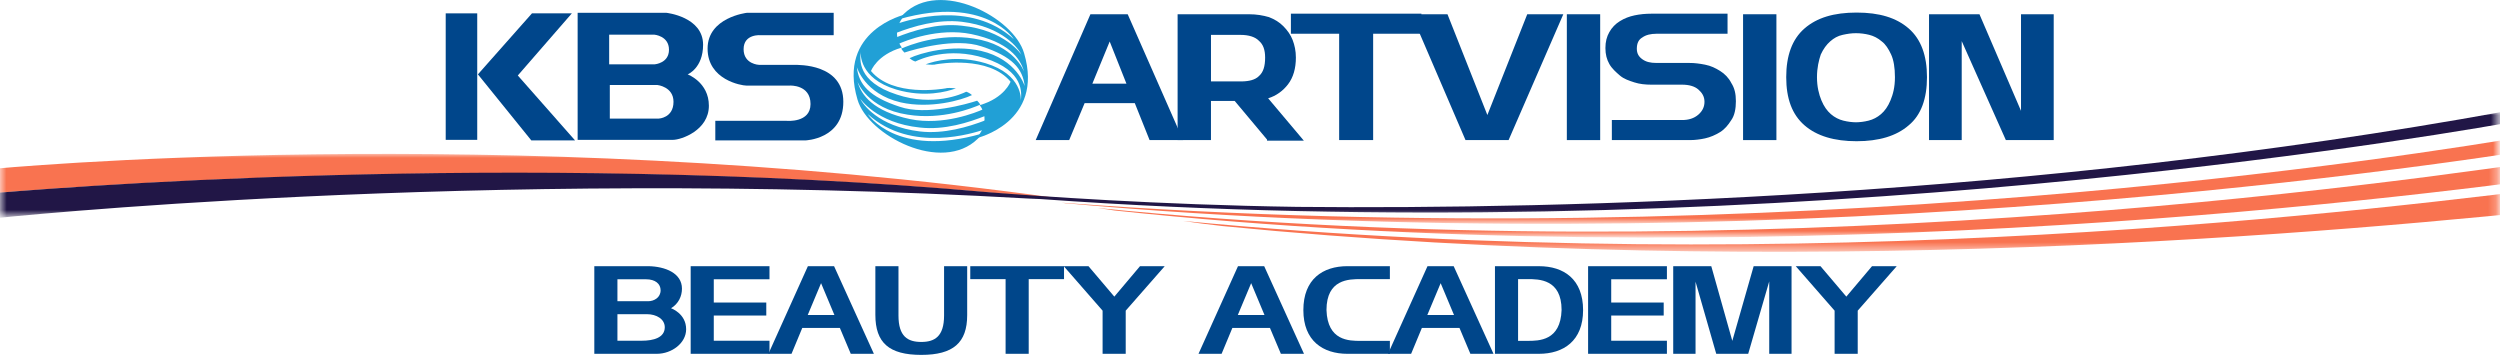
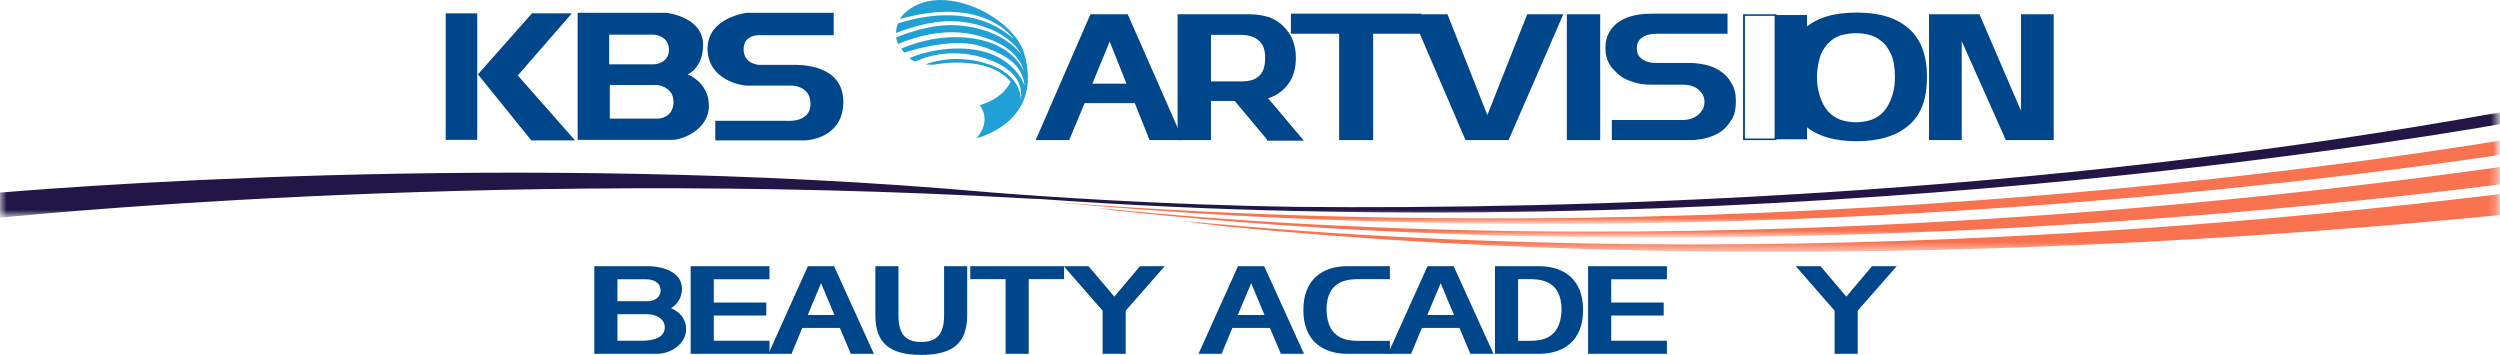
<svg xmlns="http://www.w3.org/2000/svg" version="1.1" id="Layer_1" x="0px" y="0px" width="317px" height="45px" viewBox="0 -2 317 45" enable-background="new 0 -2 317 45" xml:space="preserve">
  <path fill="#00468B" d="M135.496,15.663h-3.997l6.852-15.755h4.567l6.934,15.755h-3.998l-1.876-4.685h-6.526L135.496,15.663z   M138.351,8.708h4.65l-2.285-5.748L138.351,8.708z" />
  <path fill="#00468B" d="M138.266-0.192h4.727l7.022,15.956h-4.247l-1.875-4.684h-6.364l-1.958,4.684h-4.245L138.266-0.192z   M138.426,0.009l-6.765,15.553h3.749l1.958-4.684h6.688l1.876,4.684h3.747l-6.846-15.553H138.426z M140.713,2.657l2.444,6.152  h-4.977L140.713,2.657z M138.51,8.608h4.322l-2.123-5.345L138.51,8.608z" />
  <path fill="#00468B" d="M160.784,15.663l-4.16-4.968h-3.181v4.968h-3.998V-0.092h8.972c0.897,0,1.712,0.142,2.447,0.354  c0.734,0.284,1.306,0.639,1.794,1.136c0.49,0.497,0.898,1.064,1.143,1.703c0.244,0.639,0.408,1.348,0.408,2.2  c0,1.349-0.326,2.484-0.978,3.335c-0.653,0.852-1.552,1.491-2.613,1.774l4.487,5.323h-4.322V15.663z M153.443,2.25v6.175h3.915  c1.06,0,1.875-0.213,2.364-0.71c0.572-0.496,0.817-1.277,0.817-2.413c0-0.993-0.245-1.704-0.817-2.2  c-0.489-0.497-1.305-0.781-2.447-0.781h-3.832V2.25z" />
  <path fill="#00468B" d="M149.323-0.192h9.088c0.912,0,1.74,0.144,2.485,0.36l0.01,0.003c0.747,0.29,1.332,0.653,1.835,1.163  c0.497,0.504,0.913,1.083,1.165,1.736c0.248,0.648,0.412,1.369,0.412,2.232c0,1.362-0.329,2.519-0.998,3.391  c-0.633,0.827-1.496,1.46-2.519,1.771l4.526,5.371h-4.666v-0.139l-4.104-4.9h-3.007v4.968h-4.229V-0.192z M160.893,15.633h3.98  l-4.448-5.276l0.155-0.042c1.03-0.276,1.908-0.898,2.548-1.734c0.637-0.83,0.961-1.944,0.961-3.28c0-0.84-0.162-1.539-0.403-2.168  c-0.239-0.624-0.638-1.18-1.119-1.669c-0.477-0.482-1.031-0.829-1.748-1.107c-0.724-0.209-1.525-0.348-2.407-0.348h-8.856v15.553  h3.766v-4.968h3.355l4.217,5.036V15.633z M153.436,2.221h3.834c1.161,0,2.013,0.288,2.533,0.813  c0.599,0.523,0.846,1.264,0.846,2.268c0,1.142-0.245,1.956-0.846,2.481c-0.523,0.527-1.38,0.742-2.451,0.742h-4.031V2.25h0.115  V2.221z M153.552,2.422v5.902h3.8c1.047,0,1.82-0.211,2.277-0.675l0.006-0.006c0.538-0.468,0.783-1.215,0.783-2.342  c0-0.98-0.242-1.659-0.783-2.128l-0.006-0.006c-0.46-0.467-1.237-0.746-2.359-0.746H153.552z" />
  <path fill="#00468B" d="M169.913,15.662V2.178h-6.117v-2.342h16.314v2.342h-6.118v13.484H169.913z" />
  <path fill="#00468B" d="M163.686-0.264h16.547v2.543h-6.118v13.484h-4.31V2.279h-6.119V-0.264z M163.918-0.063v2.141h6.117v13.484  h3.848V2.078h6.118v-2.141H163.918z" />
  <path fill="#00468B" d="M198.055-0.092l-6.85,15.754h-5.303l-6.771-15.754h4.323l5.14,12.986l5.138-12.986H198.055z" />
  <path fill="#00468B" d="M178.968-0.192h4.573l5.057,12.778l5.056-12.778h4.573l-6.939,15.956h-5.462L178.968-0.192z M179.301,0.009  l6.684,15.553h5.142l6.766-15.553h-4.074l-5.22,13.195l-5.223-13.195H179.301z" />
  <path fill="#00468B" d="M202.794,15.663h-3.997V-0.092h3.997V15.663z" />
  <path fill="#00468B" d="M198.675-0.192h4.228v15.956h-4.228V-0.192z M198.906,0.009v15.553h3.765V0.009H198.906z" />
  <path fill="#00468B" d="M213.311,13.32c0.815,0,1.551-0.213,2.121-0.71c0.57-0.496,0.814-1.064,0.814-1.703  c0-0.71-0.323-1.207-0.814-1.633c-0.488-0.426-1.223-0.639-2.121-0.639h-3.915c-0.734,0-1.467-0.07-2.121-0.283  c-0.652-0.213-1.305-0.426-1.794-0.852c-0.489-0.425-0.979-0.851-1.306-1.419c-0.327-0.567-0.489-1.207-0.489-1.987  s0.162-1.419,0.489-1.987s0.733-0.993,1.306-1.348c0.572-0.355,1.142-0.568,1.794-0.71c0.654-0.142,1.387-0.213,2.121-0.213h9.544  v2.342h-8.892c-0.734,0-1.387,0.142-1.875,0.497c-0.49,0.284-0.735,0.781-0.735,1.49c0,0.639,0.245,1.065,0.735,1.419  c0.488,0.355,1.061,0.497,1.875,0.497h4.161c0.652,0,1.223,0.071,1.958,0.212c0.733,0.143,1.304,0.426,1.876,0.781  c0.57,0.354,1.061,0.852,1.385,1.49C219.836,9.204,220,9.914,220,10.836c0,0.922-0.164,1.774-0.572,2.342  c-0.406,0.639-0.814,1.135-1.385,1.49c-0.572,0.355-1.224,0.639-1.876,0.781c-0.653,0.142-1.306,0.213-1.878,0.213h-9.787V13.32  H213.311z" />
  <path fill="#00468B" d="M209.394-0.063c-0.727,0-1.451,0.07-2.093,0.21c-0.641,0.139-1.197,0.348-1.756,0.693  c-0.554,0.345-0.951,0.758-1.27,1.312c-0.316,0.552-0.477,1.174-0.477,1.942c0,0.768,0.16,1.391,0.477,1.942  c0.317,0.551,0.793,0.966,1.283,1.393c0.47,0.408,1.098,0.614,1.755,0.829c0.634,0.207,1.354,0.278,2.08,0.278h3.914  c0.917,0,1.686,0.217,2.203,0.668c0.507,0.439,0.85,0.96,0.85,1.703c0,0.664-0.255,1.258-0.85,1.774  c-0.596,0.519-1.362,0.739-2.203,0.739h-8.693v2.141h9.673c0.562,0,1.205-0.07,1.849-0.21c0.635-0.138,1.274-0.416,1.838-0.765  c0.549-0.342,0.947-0.823,1.353-1.457l0.002-0.005c0.391-0.543,0.555-1.371,0.555-2.288c0-0.912-0.162-1.603-0.557-2.222  l-0.005-0.008c-0.319-0.623-0.794-1.105-1.348-1.45c-0.565-0.351-1.122-0.626-1.835-0.764c-0.729-0.141-1.292-0.211-1.933-0.211  h-4.16c-0.832,0-1.434-0.145-1.951-0.52c-0.255-0.185-0.45-0.392-0.581-0.638c-0.131-0.246-0.194-0.528-0.194-0.858  c0-0.727,0.251-1.262,0.781-1.571c0.516-0.373,1.198-0.517,1.945-0.517h8.775v-2.141H209.394z M207.243-0.048  c0.664-0.144,1.406-0.216,2.15-0.216h9.659v2.543h-9.007c-0.718,0-1.341,0.14-1.802,0.474l-0.005,0.003l-0.006,0.003  c-0.444,0.259-0.683,0.716-0.683,1.407c0,0.308,0.059,0.559,0.173,0.774s0.285,0.398,0.521,0.568  c0.461,0.335,1.003,0.474,1.802,0.474h4.16c0.663,0,1.243,0.072,1.983,0.215c0.754,0.146,1.34,0.438,1.917,0.797  c0.587,0.364,1.089,0.874,1.422,1.527c0.421,0.657,0.583,1.384,0.583,2.316c0,0.928-0.161,1.801-0.585,2.393  c-0.41,0.642-0.828,1.154-1.42,1.521c-0.58,0.361-1.245,0.651-1.915,0.796c-0.661,0.144-1.323,0.216-1.904,0.216h-9.904V13.22h8.925  c0.792,0,1.494-0.206,2.04-0.68c0.549-0.478,0.781-1.019,0.781-1.632c0-0.677-0.308-1.15-0.781-1.562  c-0.461-0.401-1.162-0.609-2.04-0.609h-3.914c-0.741,0-1.491-0.072-2.161-0.291l-0.012-0.004c-0.644-0.21-1.317-0.429-1.824-0.871  l-0.006-0.004c-0.486-0.423-0.987-0.858-1.321-1.441c-0.335-0.584-0.502-1.238-0.502-2.032c0-0.794,0.167-1.449,0.502-2.032  c0.334-0.581,0.753-1.02,1.341-1.385C205.995,0.315,206.581,0.097,207.243-0.048z" />
-   <path fill="#00468B" d="M225.135,15.663h-3.995V-0.092h3.995V15.663z" />
+   <path fill="#00468B" d="M225.135,15.663V-0.092h3.995V15.663z" />
  <path fill="#00468B" d="M221.021-0.192h4.228v15.956h-4.228V-0.192z M221.254,0.009v15.553h3.766V0.009H221.254z" />
  <path fill="#00468B" d="M235.414-0.306c2.856,0,4.977,0.638,6.527,1.987c1.55,1.349,2.284,3.407,2.284,6.104  c0,2.696-0.734,4.755-2.284,6.032c-1.551,1.348-3.753,1.986-6.527,1.986c-2.773,0-4.975-0.638-6.524-1.986s-2.285-3.336-2.285-6.032  c0-2.697,0.735-4.755,2.285-6.104S232.561-0.306,235.414-0.306z M230.275,7.785c0,1.207,0.246,2.2,0.572,2.98  s0.734,1.349,1.224,1.774c0.489,0.426,1.059,0.71,1.63,0.851c0.572,0.142,1.143,0.213,1.633,0.213c0.488,0,1.06-0.071,1.632-0.213  c0.57-0.141,1.142-0.425,1.63-0.851c0.489-0.425,0.897-0.994,1.224-1.774c0.325-0.781,0.571-1.703,0.571-2.98  c0-1.207-0.163-2.2-0.49-2.91c-0.325-0.71-0.732-1.348-1.222-1.703c-0.49-0.427-1.062-0.71-1.633-0.852  c-0.57-0.142-1.142-0.213-1.712-0.213c-0.571,0-1.061,0.071-1.714,0.213c-0.652,0.142-1.142,0.425-1.632,0.852  c-0.489,0.425-0.896,0.993-1.223,1.703C230.521,5.584,230.275,6.578,230.275,7.785z" />
  <path fill="#00468B" d="M235.416-0.204c-2.833,0-4.921,0.633-6.443,1.958c-1.519,1.322-2.25,3.349-2.25,6.032  c0,2.682,0.729,4.638,2.25,5.961c1.522,1.324,3.69,1.958,6.443,1.958c2.755,0,4.923-0.634,6.444-1.958l0.004-0.002l0,0  c1.515-1.25,2.247-3.275,2.247-5.959c0-2.683-0.732-4.71-2.251-6.032C240.339,0.429,238.251-0.204,235.416-0.204z M228.81,1.611  c1.577-1.373,3.73-2.017,6.606-2.017c2.877,0,5.03,0.644,6.607,2.017c1.581,1.375,2.318,3.464,2.318,6.175  c0,2.708-0.737,4.799-2.318,6.104c-1.577,1.372-3.813,2.016-6.607,2.016c-2.792,0-5.029-0.644-6.606-2.017  c-1.58-1.374-2.317-3.392-2.317-6.103C226.492,5.075,227.229,2.985,228.81,1.611z M233.595,2.224  c0.657-0.144,1.156-0.216,1.739-0.216s1.164,0.072,1.745,0.217c0.591,0.146,1.176,0.438,1.679,0.874  c0.511,0.372,0.926,1.029,1.253,1.741c0.334,0.726,0.497,1.734,0.497,2.947c0,1.29-0.247,2.224-0.578,3.015  c-0.329,0.791-0.747,1.372-1.249,1.811c-0.504,0.438-1.092,0.73-1.683,0.877c-0.579,0.144-1.162,0.216-1.664,0.216  c-0.501,0-1.082-0.072-1.663-0.216c-0.589-0.147-1.177-0.44-1.681-0.877c-0.503-0.439-0.92-1.02-1.25-1.811  c-0.33-0.792-0.578-1.797-0.578-3.015c0-1.219,0.248-2.222,0.494-2.939l0.004-0.008l0,0c0.331-0.719,0.745-1.3,1.249-1.737  C232.41,2.667,232.915,2.371,233.595,2.224z M235.334,2.209c-0.557,0-1.035,0.068-1.685,0.209c-0.626,0.137-1.098,0.409-1.576,0.825  c-0.477,0.414-0.874,0.968-1.196,1.666c-0.242,0.703-0.484,1.685-0.484,2.877c0,1.194,0.243,2.176,0.565,2.946  c0.321,0.771,0.722,1.325,1.196,1.738c0.477,0.414,1.03,0.689,1.581,0.826c0.563,0.14,1.122,0.209,1.599,0.209  c0.479,0,1.038-0.069,1.601-0.209c0.552-0.137,1.106-0.412,1.581-0.826c0.477-0.413,0.876-0.967,1.196-1.738  c0.323-0.771,0.566-1.681,0.566-2.946c0-1.201-0.164-2.18-0.482-2.873c-0.325-0.707-0.724-1.325-1.189-1.663l-0.009-0.006V3.243  c-0.476-0.414-1.029-0.689-1.581-0.826C236.454,2.278,235.896,2.209,235.334,2.209z" />
  <path fill="#00468B" d="M260.292,15.663h-5.874l-5.79-12.987v12.987h-3.915V-0.092h6.199l5.464,12.703V-0.092h3.916V15.663z" />
  <path fill="#00468B" d="M244.599-0.192h6.396l5.269,12.248V-0.192h4.147v15.956h-6.067l-5.598-12.55v12.55h-4.146V-0.192z   M244.829,0.009v15.553h3.685V2.139l5.986,13.424h5.678V0.009h-3.684v13.158l-5.662-13.158H244.829z" />
-   <path fill="#21A0D6" d="M110.034,12.47c5.547,5.039,13.542,2.342,14.684,1.986c0.162-0.354,0.244-0.78,0.244-1.206  c-2.203,0.851-5.303,1.774-8.32,1.418c-5.303-0.638-7.26-3.477-7.587-4.187c0,0,2.04,3.123,7.587,3.69  c3.099,0.355,6.199-0.639,8.32-1.49c-0.082-0.284-0.163-0.568-0.244-0.852c-0.897,0.426-5.139,2.129-9.299,1.277  c-4.731-0.994-6.2-3.051-6.689-4.754c0,0,1.223,3.406,6.362,4.187c4.405,0.71,8.239-0.852,9.218-1.277  c-0.164-0.213-0.244-0.354-0.409-0.496c-1.304,0.425-6.444,1.916-9.788,0.78c-3.915-1.277-5.22-2.839-5.465-5.039  c0,0,0.979,3.407,5.547,4.471c3.751,0.852,7.749-0.284,9.054-0.922c-0.245-0.213-0.49-0.355-0.734-0.426  c-0.571,0.284-4.161,1.917-8.81,0.355c-5.058-1.632-4.65-4.471-4.568-5.394c0,0.142-0.245,3.336,4.486,4.755  c3.589,1.064,6.444,0.284,7.586-0.142c-0.652-0.071-1.142-0.071-1.306,0c-0.407,0.07-6.688,1.136-9.461-2.2  c0,0,0.734-2.058,3.915-2.981c0,0-1.631-1.845,0.408-4.187c0,0-8.647,1.988-6.035,10.787c1.304,4.542,10.685,9.438,15.253,4.968  c0,0,0.245-0.213,0.489-0.639C113.623,18.076,110.034,12.47,110.034,12.47z" />
  <path fill="#21A0D6" d="M128.547,2.959C123-2.08,115.006,0.618,113.863,0.972c-0.162,0.355-0.245,0.781-0.245,1.207  c2.202-0.852,5.303-1.774,8.322-1.419c5.301,0.639,7.258,3.478,7.585,4.188c0,0-2.04-3.123-7.585-3.69  c-3.101-0.355-6.2,0.638-8.322,1.49c0.083,0.284,0.165,0.568,0.245,0.852c0.898-0.425,5.14-2.129,9.3-1.277  c4.731,0.994,6.2,3.052,6.689,4.755c0,0-1.223-3.406-6.363-4.187c-4.405-0.709-8.238,0.852-9.217,1.278  c0.163,0.212,0.244,0.354,0.407,0.497c1.306-0.426,6.444-1.917,9.788-0.781c3.916,1.277,5.221,2.839,5.465,5.039  c0,0-0.979-3.406-5.546-4.471c-3.752-0.852-7.75,0.284-9.055,0.923c0.245,0.212,0.489,0.354,0.734,0.426  c0.571-0.283,4.162-1.916,8.811-0.426c5.057,1.632,4.649,4.471,4.567,5.394c0-0.142,0.245-3.335-4.486-4.755  c-3.589-1.064-6.443-0.284-7.585,0.142c0.653,0.071,1.143,0.071,1.305,0c0.408-0.071,6.688-1.135,9.462,2.2  c0,0-0.734,2.058-3.916,2.98c0,0,1.631,1.846-0.408,4.188c0,0,8.646-1.987,6.037-10.787c-1.305-4.542-10.686-9.438-15.254-4.968  c0,0-0.245,0.213-0.489,0.639C124.957-2.647,128.547,2.959,128.547,2.959z" />
  <path fill="#00468B" d="M60.513-0.306h-3.997v16.039h3.997V-0.306z" />
  <path fill="#00468B" d="M72.509-0.306h-5.057L60.6,7.43l6.771,8.374h5.546l-7.26-8.231L72.509-0.306z" />
  <path fill="#00468B" d="M87.194,7.432c0,0,1.958-0.781,1.958-3.762c0-3.549-4.65-4.045-4.65-4.045H73.245v16.109h12.073  c1.061,0,4.568-1.207,4.568-4.329C89.886,8.425,87.194,7.432,87.194,7.432z M77.324,2.393h5.628c0,0,1.875,0.142,1.875,1.916  c0,1.703-1.794,1.845-1.794,1.845h-5.791V2.393H77.324z M83.523,13.038h-6.199V8.779h6.037c0,0,2.039,0.213,2.039,2.129  C85.399,12.966,83.523,13.038,83.523,13.038z" />
  <path fill="#00468B" d="M105.711,2.321v-2.696H94.698c0,0-4.976,0.567-4.976,4.542c0,3.974,4.323,4.683,4.894,4.683h5.547  c0,0,2.611-0.142,2.611,2.342c0,2.414-3.019,2.129-3.019,2.129h-9.054v2.483h11.419c0,0,4.813-0.141,4.813-4.896  c0-4.826-5.628-4.684-6.281-4.684h-4.405c0,0-1.958-0.071-1.958-1.988c0-1.987,2.203-1.774,2.203-1.774h9.218V2.321z" />
  <defs>
    <filter id="Adobe_OpacityMaskFilter" filterUnits="userSpaceOnUse" x="-2.695" y="17.512" width="139.13" height="5.93">
      <feColorMatrix type="matrix" values="1 0 0 0 0  0 1 0 0 0  0 0 1 0 0  0 0 0 1 0" />
    </filter>
  </defs>
  <mask maskUnits="userSpaceOnUse" x="-2.695" y="17.512" width="139.13" height="5.93" id="mask0_1026_946">
    <path fill="#FFFFFF" filter="url(#Adobe_OpacityMaskFilter)" d="M316.756,7.773H0v27.979h316.756V7.773z" />
  </mask>
  <g mask="url(#mask0_1026_946)">
-     <path fill="#F97350" d="M135.905,23.377h0.379h0.075c-1.664-0.133-2.345-0.264-2.345-0.264   C63.186,13.238-1.058,19.427-1.058,19.427s-1.967,1.185-1.589,3.226c8.172-0.725,73.249-6.057,136.736,0.592v0.066h0.454   l0.454,0.066h0.681c0.227,0,0.53,0.065,0.757,0.065C136.284,23.442,136.057,23.377,135.905,23.377z" />
-   </g>
+     </g>
  <defs>
    <filter id="Adobe_OpacityMaskFilter_1_" filterUnits="userSpaceOnUse" x="139.082" y="17.78" width="188.57" height="10.351">
      <feColorMatrix type="matrix" values="1 0 0 0 0  0 1 0 0 0  0 0 1 0 0  0 0 0 1 0" />
    </filter>
  </defs>
  <mask maskUnits="userSpaceOnUse" x="139.082" y="17.78" width="188.57" height="10.351" id="mask1_1026_946">
    <path fill="#FFFFFF" filter="url(#Adobe_OpacityMaskFilter_1_)" d="M316.756,7.773H0v27.979h316.756V7.773z" />
  </mask>
  <g mask="url(#mask1_1026_946)">
    <path fill="#F97350" d="M327.652,19.953l-1.06-2.173c-23.836,3.621-104.425,14.944-187.511,6.583   c0.984,0.133,0.454,0.066,2.27,0.33C221.563,33.252,302.227,23.574,327.652,19.953z" />
  </g>
  <defs>
    <filter id="Adobe_OpacityMaskFilter_2_" filterUnits="userSpaceOnUse" x="134.617" y="15.146" width="190.387" height="11.245">
      <feColorMatrix type="matrix" values="1 0 0 0 0  0 1 0 0 0  0 0 1 0 0  0 0 0 1 0" />
    </filter>
  </defs>
  <mask maskUnits="userSpaceOnUse" x="134.617" y="15.146" width="190.387" height="11.245" id="mask2_1026_946">
    <path fill="#FFFFFF" filter="url(#Adobe_OpacityMaskFilter_2_)" d="M316.756,7.773H0v27.979h316.756V7.773z" />
  </mask>
  <g mask="url(#mask2_1026_946)">
    <path fill="#F97350" d="M325.004,16.397l-3.86-1.251c-13.923,2.37-94.512,15.471-186.526,8.559   c0.757,0.132-0.303-0.066,0.454,0.066C222.243,31.605,304.875,19.689,325.004,16.397z" />
  </g>
  <defs>
    <filter id="Adobe_OpacityMaskFilter_3_" filterUnits="userSpaceOnUse" x="149.973" y="21.203" width="179.716" height="8.729">
      <feColorMatrix type="matrix" values="1 0 0 0 0  0 1 0 0 0  0 0 1 0 0  0 0 0 1 0" />
    </filter>
  </defs>
  <mask maskUnits="userSpaceOnUse" x="149.973" y="21.203" width="179.716" height="8.729" id="mask3_1026_946">
    <path fill="#FFFFFF" filter="url(#Adobe_OpacityMaskFilter_3_)" d="M316.756,7.773H0v27.979h316.756V7.773z" />
  </mask>
  <g mask="url(#mask3_1026_946)">
    <path fill="#F97350" d="M329.689,23.969l-1.362-2.766c-26.787,3.424-98.976,12.443-178.354,4.807   c2.194,0.328,2.345,0.328,5.07,0.658C227.156,33.777,296.168,27.59,329.689,23.969z" />
  </g>
  <defs>
    <filter id="Adobe_OpacityMaskFilter_4_" filterUnits="userSpaceOnUse" x="-2.648" y="12.119" width="320.69" height="13.561">
      <feColorMatrix type="matrix" values="1 0 0 0 0  0 1 0 0 0  0 0 1 0 0  0 0 0 1 0" />
    </filter>
  </defs>
  <mask maskUnits="userSpaceOnUse" x="-2.648" y="12.119" width="320.69" height="13.561" id="mask4_1026_946">
    <path fill="#FFFFFF" filter="url(#Adobe_OpacityMaskFilter_4_)" d="M316.756,7.773H0v27.979h316.756V7.773z" />
  </mask>
  <g mask="url(#mask4_1026_946)">
    <path fill="#211646" d="M164.507,24.232c-17.782-0.264-33.143-1.383-38.97-1.844C64.925,16.99,5.146,21.928-2.648,22.652   c0.151,0.855,0.681,1.843,1.967,3.027c0,0,61.142-6.517,131.137-2.501l1.513,0.065c88.004,6.32,169.199-6.715,186.073-9.677   l-0.378-1.448C257.506,23.047,198.634,24.561,164.507,24.232z" />
  </g>
  <g>
    <path fill="#00468A" d="M75.359,42.863V31.75h6.839c2.138,0.035,4.275,0.873,4.275,2.854c0,0.959-0.447,1.917-1.384,2.48   c0,0,1.914,0.667,1.914,2.665c0,1.78-1.852,3.113-3.705,3.113H75.359z M78.29,33.41v2.786h3.888c0.774,0,1.587-0.479,1.587-1.386   c0-0.821-0.67-1.398-1.852-1.398H78.29V33.41z M84.294,39.495c0-1.011-1.018-1.658-2.28-1.658H78.29v3.366h3.094   C82.832,41.204,84.294,40.829,84.294,39.495z" />
    <path fill="#00468A" d="M97.571,41.204v1.659h-9.994v-11.11h9.994v1.659h-7.064v2.953h6.658v1.643h-6.658v3.195L97.571,41.204   L97.571,41.204z" />
    <path fill="#00468A" d="M100.365,42.863h-2.931l5.007-11.113h3.318l5.049,11.113h-2.932l-1.383-3.283h-4.765L100.365,42.863z    M102.422,37.939h3.379l-1.69-4.033L102.422,37.939z" />
    <path fill="#00468A" d="M122.639,37.956c0,3.504-1.771,5.044-5.821,5.044c-4.091,0-5.822-1.54-5.822-5.079v-6.168h2.931v6.255   c0,2.666,1.18,3.352,2.891,3.352c1.69,0,2.89-0.682,2.89-3.352v-6.255h2.931V37.956z" />
    <path fill="#00468A" d="M127.51,42.863v-9.473h-4.48V31.75h11.888v1.641h-4.478v9.473H127.51z" />
    <path fill="#00468A" d="M139.809,37.391l-4.926-5.64h3.136l3.277,3.861l3.257-3.861h3.135l-4.947,5.64v5.473h-2.932V37.391   L139.809,37.391z" />
    <path fill="#00468A" d="M154.899,42.863h-2.929l5.008-11.113h3.32l5.047,11.113h-2.931l-1.386-3.283h-4.764L154.899,42.863z    M156.956,37.939h3.379l-1.688-4.033L156.956,37.939z" />
    <path fill="#00468A" d="M176.237,31.753v1.639h-3.725c-1.444,0-4.313,0-4.313,3.916c0.121,3.915,2.869,3.915,4.313,3.915h3.725   v1.641h-5.373c-3.115,0-5.598-1.641-5.598-5.541c0-3.932,2.462-5.573,5.598-5.573h5.373V31.753z" />
    <path fill="#00468A" d="M178.93,42.863h-2.932l5.009-11.113h3.318l5.049,11.113h-2.932l-1.383-3.283h-4.765L178.93,42.863z    M180.985,37.939h3.381l-1.69-4.033L180.985,37.939z" />
    <path fill="#00468A" d="M195.139,31.753c3.135,0,5.597,1.639,5.597,5.571c0,3.898-2.484,5.539-5.597,5.539h-5.578v-11.11H195.139   L195.139,31.753z M192.492,33.392v7.829h1.201c1.445,0,4.193,0,4.316-3.914c0-3.916-2.871-3.916-4.316-3.916L192.492,33.392   L192.492,33.392z" />
    <path fill="#00468A" d="M211.365,41.204v1.659h-9.995v-11.11h9.995v1.659h-7.063v2.953h6.655v1.643h-6.655v3.195L211.365,41.204   L211.365,41.204z" />
-     <path fill="#00468A" d="M227.168,42.863h-2.83v-9.182l-2.666,9.182h-4.053l-2.624-9.146v9.146h-2.831V31.75h4.826l2.667,9.473   l2.708-9.473h4.804L227.168,42.863L227.168,42.863z" />
    <path fill="#00468A" d="M232.628,37.391l-4.928-5.64h3.137l3.277,3.861l3.259-3.861h3.134l-4.948,5.64v5.473h-2.931V37.391   L232.628,37.391z" />
  </g>
</svg>